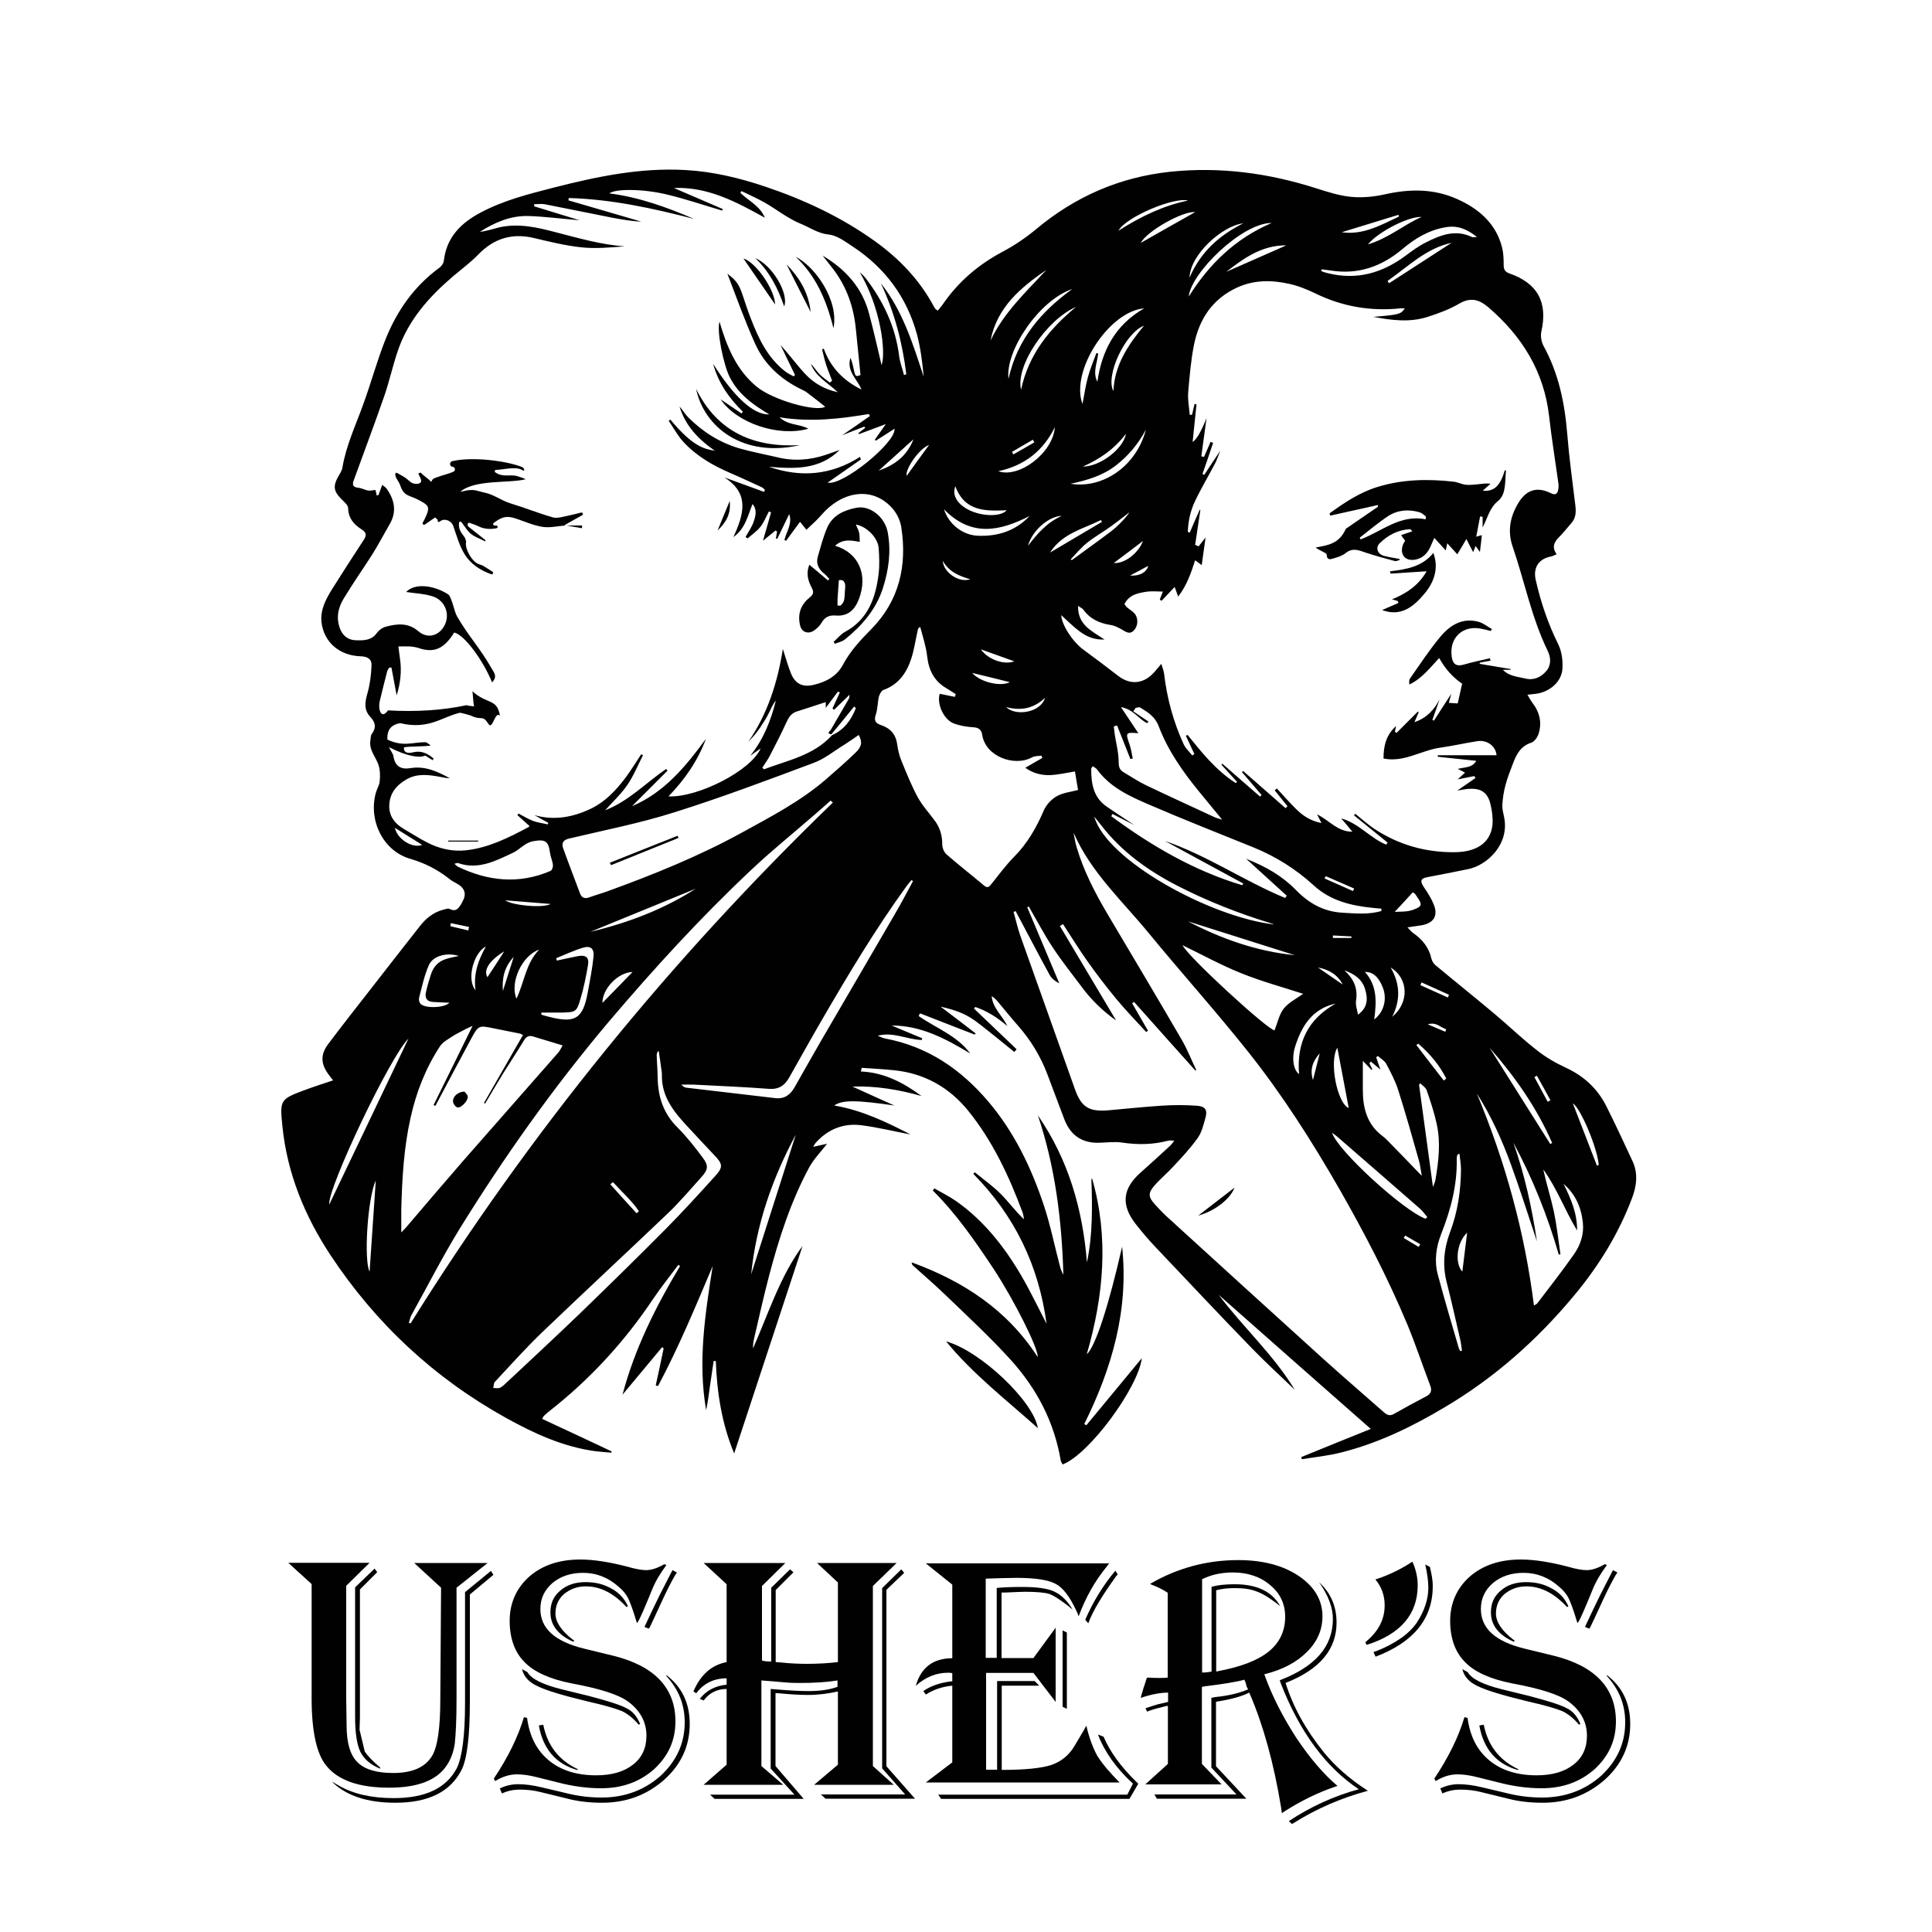
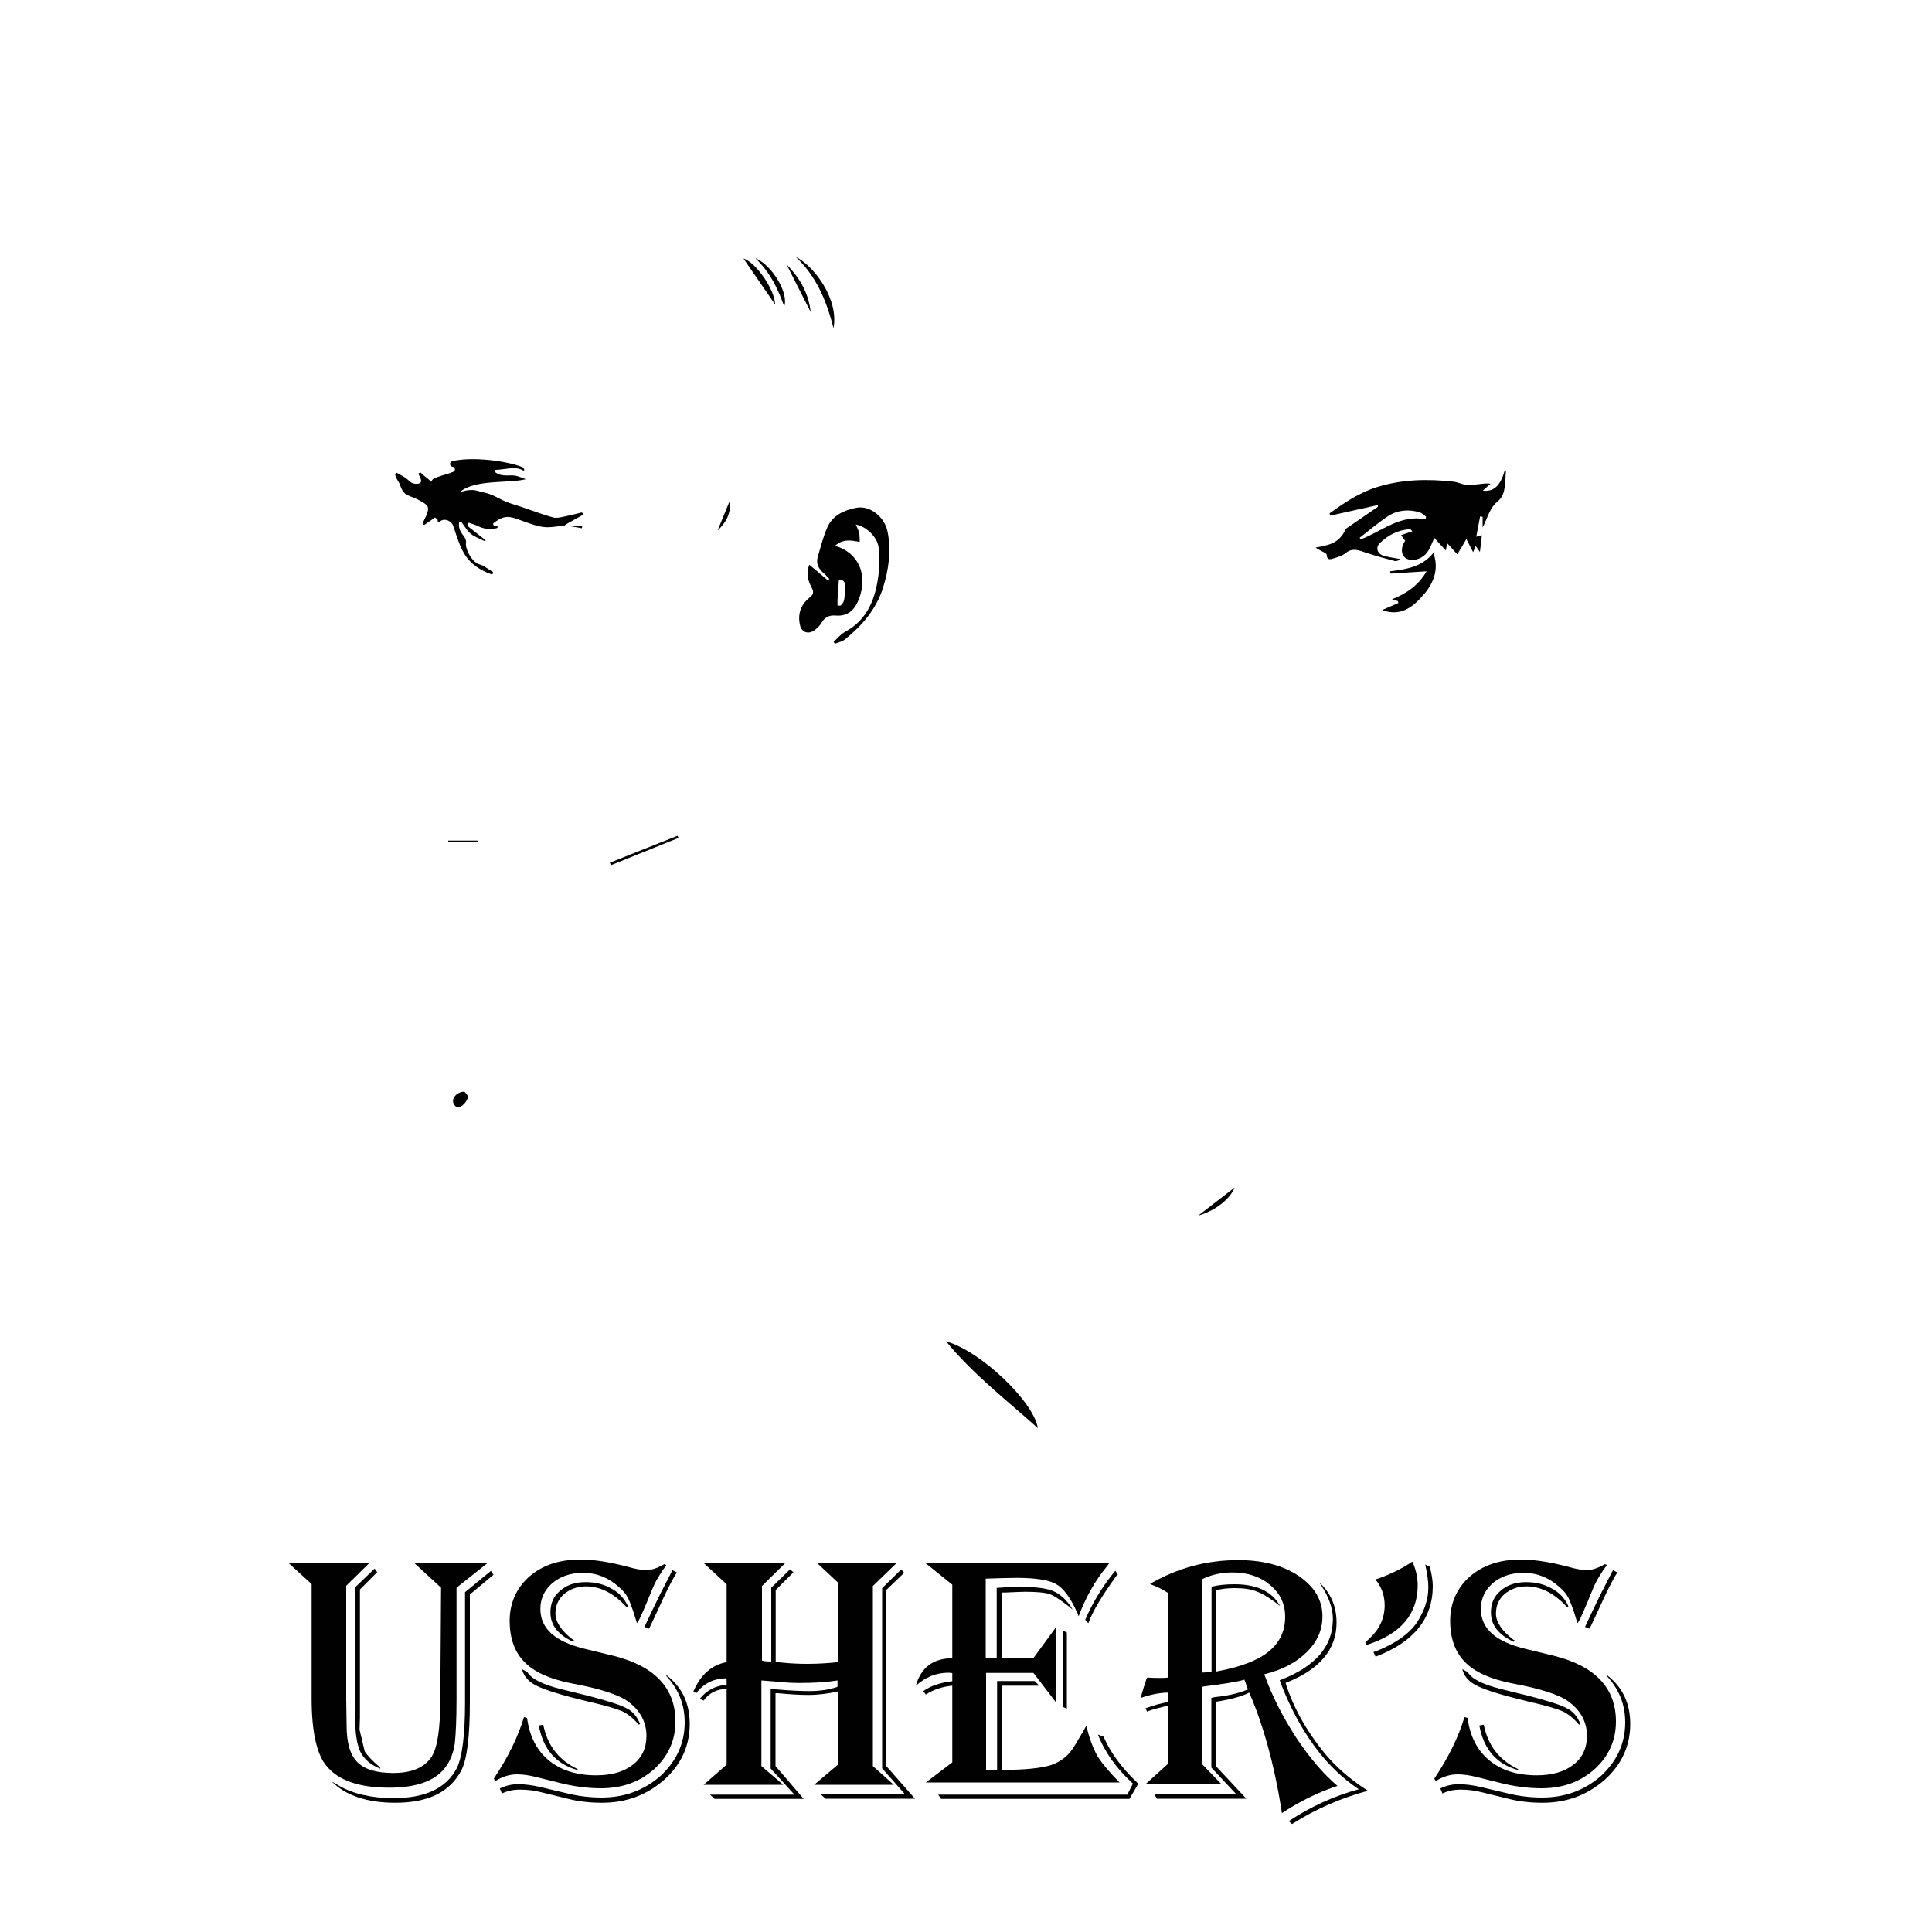
<svg xmlns="http://www.w3.org/2000/svg" id="Layer_1" version="1.1" viewBox="0 0 100 100">
  <defs>
    <style>
      .st0 {
        fill: #010101;
      }
    </style>
  </defs>
  <g id="_图层_1-2_">
    <g>
-       <path class="st0" d="M56.53,61.01c.87,3.04.6,6.05-.28,9.09.46-.42,1.14-2.54,1.83-5.57.35,3.26-.52,6.28-1.96,9.18.04.02.07.04.11.06.97-1.17,1.94-2.35,2.87-3.47-.18,1.51-2.72,4.98-4.1,5.5-.03-.07-.09-.14-.1-.22-.34-2-1.25-3.72-2.59-5.2-1.05-1.16-2.21-2.23-3.34-3.32-.56-.54-1.15-1.05-1.73-1.57-.03-.03-.05-.08-.05-.15,2.66.97,4.94,2.45,6.52,4.9.05-.42-1.22-2.95-2.28-4.56-.95-1.43-1.92-2.84-3.15-4.06l.08-.11c.38.22.77.41,1.13.66,1.42,1,2.48,2.34,3.35,3.82.47.8.87,1.64,1.33,2.53-.41-3.05-1.67-5.61-3.79-7.76.03-.03.05-.06.08-.08.45.37.93.71,1.34,1.12.41.41.75.89,1.2,1.31-.02-.12-.03-.24-.07-.35-.7-1.88-1.55-3.7-2.81-5.26-.97-1.2-2.24-1.93-3.8-2.1-.57-.06-1.15-.09-1.72-.13-.01.06-.03.13-.04.19,1.2.05,2.2.58,3.14,1.27-1.17-.33-2.36-.53-3.58-.49.72.33,1.44.65,2.17.98-1.94-.28-2.68-.3-3.11,0,1.45.25,2.71.86,3.95,1.5-.85-.16-1.7-.37-2.56-.48-.91-.11-1.7.2-2.33.89-.05.05-.08.11-.15.23.28-.06.49-.11.72-.16-.33.43-.7.8-.94,1.25-.95,1.77-1.56,3.67-2.07,5.61-.28,1.07-.52,2.15-.77,3.23-.04.16-.06.32-.05.5.8-1.83,1.41-3.75,2.56-5.3-1.16,3.51-2.34,7.1-3.54,10.74-.64-1.54-.89-3.14-.95-4.78-.04,0-.07,0-.11-.01-.06.43-.13.85-.19,1.28-.06.42-.11.85-.2,1.27-.44-2.51-.05-4.99.34-7.46-.89,2.1-1.76,4.2-2.83,6.21-.04-.01-.08-.02-.12-.03.14-.64.28-1.28.41-1.92-.03-.02-.05-.04-.08-.06-.68.82-1.37,1.64-2.05,2.46.63-2.38,1.72-4.56,2.98-6.66-.03-.02-.06-.04-.09-.06-.44.59-.9,1.16-1.31,1.77-1.48,2.21-3.25,4.14-5.34,5.78-.11.08-.2.17-.3.26-.03.02-.04.06-.1.16,1.21.56,2.4,1.12,3.59,1.68,0,.02,0,.05,0,.07-.26-.02-.53-.04-.79-.07-1.69-.22-3.21-.92-4.67-1.73-3.71-2.06-6.74-4.88-9.08-8.42-1.33-2.01-2.24-4.22-2.49-6.65-.14-1.37-.13-1.42,1.1-1.88.48-.18.98-.34,1.52-.52-.09-.11-.16-.21-.23-.3-.41-.55-.43-1.03-.03-1.57.72-.96,1.47-1.91,2.21-2.86.85-1.09,1.69-2.17,2.54-3.25.31-.4.7-.72,1.2-.85.12-.03.27-.09.35-.04.33.17.46-.05.6-.27.02-.03.03-.06.05-.1.23-.39.14-.71-.27-.94-.15-.08-.3-.16-.43-.27-.6-.47-1.25-.8-2-1.02-1.39-.4-2.17-1.97-1.78-3.4.05-.2.18-.39.2-.59.03-.26.03-.55-.04-.8-.12-.45-.52-.81-.44-1.33.02-.12.01-.26.08-.35.24-.33.18-.59-.08-.87-.35-.37-.28-.78-.15-1.23.13-.46.19-.95.21-1.43.02-.32-.19-.47-.55-.48-1.11-.03-1.92-.73-2.04-1.77-.07-.65.24-1.21.57-1.74.53-.84,1.07-1.68,1.62-2.52.16-.24.13-.39-.13-.55-.39-.25-.67-.57-.68-1.09,0-.16-.22-.33-.36-.48-.39-.39-.43-.66-.16-1.14.08-.15.19-.3.22-.46.19-1.16.69-2.2,1.08-3.29.41-1.12.72-2.28,1.16-3.38.59-1.47,1.48-2.74,2.78-3.69.11-.08.21-.22.23-.35.14-1.24.9-1.98,1.93-2.52,1.19-.63,2.48-.95,3.76-1.28,2.23-.57,4.48-1.04,6.81-.91,1.44.08,2.81.41,4.17.87,2.01.68,3.91,1.57,5.64,2.81,1.27.91,2.32,2.01,3.06,3.39.02.04.05.08.08.12.02.03.06.04.12.09.09-.11.18-.22.26-.33.81-1.18,1.86-2.07,3.13-2.74.6-.32,1.17-.71,1.69-1.14,2.02-1.69,4.32-2.7,6.95-2.98,2.59-.27,5.1.07,7.57.86.59.19,1.19.38,1.8.44.56.05,1.14,0,1.69-.12,1.31-.3,2.59-.32,3.83.25,1.1.5,1.98,1.26,2.29,2.5.07.29.08.6.08.9,0,.23.07.35.29.43,1.47.51,2,1.5,1.66,3.01-.05.23,0,.52.1.72.79,1.43,1.11,2.97,1.24,4.58.1,1.24.27,2.47.42,3.7.04.35.03.65-.21.92-.22.25-.42.51-.65.74-.25.25-.36.51-.11.87-.11.04-.19.09-.27.11-.65.11-.96.58-.81,1.22.26,1.16.64,2.27,1.17,3.34.18.37.24.85.21,1.27-.05.67-.67,1.19-1.37,1.28-.12.01-.24.03-.44.05.1.17.17.3.26.42.38.5.51,1.05.3,1.65-.06.16-.21.36-.36.41-.56.18-.78.62-.96,1.11-.14.36-.28.72-.38,1.1-.09.33-.14.68-.16,1.02-.01.2.05.41.09.61.3,1.43-.89,2.52-1.88,2.71-.69.14-1.39.28-2.08.41-.37.07-.4.2-.19.52.2.29.39.59.52.92.22.57-.02.94-.63,1.05-.21.04-.43.06-.74.11.14.14.2.23.29.29.48.33.82.75.95,1.33.03.12.11.25.2.33,1.02.85,2.06,1.68,3.07,2.53.74.62,1.43,1.29,2.19,1.88.45.36.97.66,1.49.9.93.43,1.63,1.07,2.09,1.97.48.95.92,1.91,1.37,2.87.3.65.21,1.31-.04,1.95-.7,1.84-1.72,3.49-2.98,5-1.92,2.31-4.13,4.27-6.72,5.8-1.68,1-3.43,1.85-5.34,2.33-.67.17-1.36.24-2.04.35,0-.04-.02-.08-.03-.11,1.17-.48,2.34-.95,3.6-1.46-2.66-2.34-5.27-4.64-7.87-6.94,1.26,1.68,2.84,3.1,3.94,4.92-.73-.71-1.49-1.4-2.2-2.13-1.69-1.74-3.35-3.51-5.02-5.27-.36-.38-.7-.78-1.02-1.19-.77-.99-.68-1.83.26-2.66.52-.46,1.03-.93,1.54-1.4.06-.06.11-.13.2-.25-.14,0-.23-.02-.31,0-.79.21-1.58.22-2.39.1-.39-.06-.8,0-1.2.01-.87.02-1.46-.38-1.78-1.19-.3-.78-.59-1.57-.89-2.36-.35-.92-.85-1.75-1.5-2.49-.36-.41-.71-.84-1.06-1.26-.09-.11-.19-.21-.32-.29.05.63.56,1.01.81,1.55-.5-.43-1.04-.78-1.66-.99-.02.03-.04.06-.07.08l2.21,2.11s-.08.09-.12.14c-.38-.31-.76-.62-1.15-.93-.4-.31-.79-.66-1.23-.91-.44-.25-.93-.39-1.44-.51.61.46,1.21.92,1.82,1.39l-.05.06c-.95-.37-1.89-.73-2.83-1.1-.02.05-.05.09-.07.14.9.63,1.99,1.01,2.67,1.94-1.26-.76-2.54-1.45-4.07-1.45.53.22,1.06.44,1.58.66,0,.03-.01.06-.02.09-.76-.02-1.48-.44-2.28-.22.12.05.24.11.37.14,2.2.41,3.92,1.58,5.35,3.26,1.35,1.59,2.23,3.43,2.88,5.38.34,1.02.55,2.09.83,3.14.04.16.1.31.18.45-.08-2.81-.42-5.58-1.32-8.25,1.58,2.29,2.32,4.86,2.54,7.61.3-1.43.28-2.87.23-4.31h0s0,0,0,0ZM43.05,38.01c-.31-.04-.09-.16-.04-.25.31-.53.62-1.06.93-1.6.03-.06.02-.13.03-.2-.28.27-.54.53-.8.78l-.08-.07c.13-.28.25-.55.38-.83-.03-.01-.07-.03-.1-.04-.19.26-.39.52-.63.84v-.3c-.51.17-1.01.33-1.51.49-.3.1-.42.33-.54.59-.26.57-.55,1.13-.84,1.69-.11.22-.26.41-.39.62.03.03.05.06.08.09,1.24-.47,2.58-.72,3.53-1.77.63-.28.99-.79,1.23-1.4-.03-.02-.06-.05-.09-.08-.39.48-.78.96-1.18,1.44ZM19.46,25.62s.08.01.12.02c.07-.17.13-.34.2-.54.05.04.16.1.23.19.41.58.54,1.19.16,1.84-.3.52-.58,1.05-.89,1.55-.49.77-1.02,1.52-1.49,2.3-.3.49-.41,1.04-.17,1.61.15.35.43.54.8.55.39.01.8.02,1.08-.37.11-.15.28-.28.46-.33.59-.16,1.17-.22,1.69.23.62.53,1.33.07,1.46-.59.1-.49-.16-1.03-.71-1.21-.46-.15-.96-.16-1.38-.23.52-.53,1.58-.28,2.2.14.2.25.28.85.44,1.13.57.99,1.22,1.68,1.78,2.68.12.21.33.42.03.73-.45-1.11-1.42-2.46-1.96-2.58-.54.86-1.05,1.07-1.85.8-.15-.05-.31-.07-.46-.08-.19-.01-.38,0-.58,0,.03.2.05.41.08.61.1.65.03,1.29-.17,1.92-.09-.48-.18-.96-.27-1.44-.04,0-.08,0-.12.01-.03.06-.08.12-.1.19-.13.51-.26,1.01-.38,1.52-.11.47.08.99.42.5,1.47.08,2.8,0,4.07-.27.11.04.22.04.39.06-.05-.18-.06-.65-.09-.78.78.7,1.27.35,1.43,1.27-.26-.28-.38.75-.59.43-.34-.52-.33-.15-.94-.45-.17-.05-.35-.1-.53-.14-.93.2-1.61.9-3.11.54-.49.09-.68.36-.66.85.84.4,1.35.12,1.98.14.02,0,.04,0,.06.02l.19.13s0,.02,0,.02c-.36.06-1,.03-1.37.09-.03.22.12.35.47.26.44-.11.76.07,1.06.32-.01.03-.03.06-.04.09-.12-.07-.24-.15-.35-.22-.03-.02-.07-.02-.1,0-.25.09-.85.04-1.82-.46.09.19.22.34.24.5.08.48.37.67.87.59.75-.13,1.4.17,2.04.52-.17,0-.34-.04-.5-.07-.59-.11-1.18-.19-1.74.13-.52.3-.87.72-.89,1.33-.03.58.3.98.79,1.26.38.22.75.46,1.14.66.64.34,1.34.5,2.05.42,1.17-.13,2.21-.66,3.23-1.2.03-.01.04-.06.04-.06-.21-.19-.42-.38-.62-.56l.06-.08c.25.13.49.28.75.38.24.09.51.12.76.18l.03-.08c-.24-.13-.48-.26-.72-.4,1.05.3,2.03.1,2.96-.35.71-.35,1.25-.92,1.73-1.55.3-.4.56-.83.84-1.25.03.02.06.03.09.05-.26.51-.48,1.06-.81,1.54-.33.48-.76.88-1.15,1.31,1.22-.47,2.11-1.42,3.16-2.14l.07.09c-.61.61-1.23,1.23-1.84,1.84,1.69-.72,2.79-2.07,3.83-3.49-.42,1.13-1.08,2.09-1.94,2.98,1.53.07,4.28-1.34,4.77-2.48-.23.16-.38.27-.54.38.69-.85,1.07-1.83,1.33-2.86-.14.16-.22.35-.31.54-.1.2-.2.39-.32.57-.12.2-.25.39-.39.57-.12.16-.27.3-.41.46.99-1.44,1.51-3.04,1.79-4.81.16.49.27.9.43,1.29.22.52.6.7,1.15.57.66-.15,1.22-.45,1.54-1.06.38-.71.91-1.27,1.47-1.84,1.43-1.46,1.85-3.27,1.54-5.26-.05-.35-.24-.74-.48-1-1.05-1.16-2.62-.84-3.65.36-.24.28-.51.51-.78.77-.15-.19-.24-.3-.33-.41-.26.35-.49.66-.72.98l-.09-.04c.11-.44.42-.85.25-1.34-.21.43-.41.85-.62,1.28l-.07-.02c.02-.12.04-.24.06-.36l-.08-.05c-.2.16-.4.33-.65.53.16-.54.29-1.01.42-1.47l-.11-.05c-.15.28-.26.58-.46.82-.18.22-.43.39-.65.58l-.1-.08c.15-.27.34-.53.43-.82.09-.27.18-.59-.07-.88-.25.61-.37,1.27-.99,1.71.53-1.16.87-2.25-.47-3.09.69.25,1.37.5,2.06.75.01-.04.03-.07.04-.11-.05-.04-.1-.1-.16-.13-.55-.25-1.1-.51-1.66-.75-.9-.39-1.74-.88-2.41-1.61-.29-.32-.5-.72-.75-1.08.03-.02.06-.04.09-.06,1.18,1.42,1.77,1.52,2.3,1.61-.87-.6-1.53-1.31-1.83-2.29.17.18.28.39.45.56.75.75,1.63,1.31,2.66,1.61.63.18,1.28.3,1.92.45.87.22,1.71.16,2.55-.12.24-.08.47-.17.71-.25-1.05,1.04-2.35.98-3.66.87,1.64.57,3.22.44,4.71-.51.02.04.03.08.05.13-.57.4-1.14.8-1.72,1.2.75.19,3.55-2.08,3.46-2.79-.32.21-.65.42-.97.62l-.05-.05c.18-.26.37-.52.57-.81-.49.19-.94.35-1.39.52l-.03-.05c.11-.09.23-.18.35-.27l-.04-.07c-.39.15-.78.3-1.15.45.48-.33.96-.66,1.44-1l-.06-.1c-1.5.25-3.01.43-4.62.17.45.43,1.03.33,1.49.59-1.55.44-3.71-.29-4.54-1.52.38.26.73.49,1.08.73l.07-.09c-.7-.69-1.26-1.46-1.54-2.48,1.1,1.74,2.1,2.65,2.91,2.62-.83-.49-1.6-1.04-2.05-1.93-.32-.64-.68-2.35-.53-2.87.39,1.32.88,2.5,1.92,3.36.84.7,3.1,1.33,3.55,1.04-.3-.24-.62-.49-.95-.74-.09-.07-.19-.11-.29-.16-1.06-.52-1.91-1.29-2.39-2.37-.54-1.2-.98-2.44-1.43-3.61.47.35.61.56.8,1.14.13.39.26.79.41,1.17.4,1.04.87,2.04,1.79,2.75.13.1.28.17.43.25l.07-.07c-.25-.52-.5-1.03-.75-1.55.46.5.84,1.03,1.29,1.51.45.48,1.02.79,1.67.93-.49-.48-1.14-.79-1.39-1.47.17.17.29.38.45.54.16.16.35.29.53.43l.12-.09c-.1-.27-.21-.53-.3-.8-.09-.27-.15-.55-.22-.83.03-.01.06-.02.09-.03.35.97,1.02,1.66,1.95,2.11-.22-.54-.79-.95-.57-1.64.08.19.13.4.17.6.08.38.1.39.35.29-.08-.8-.16-1.58-.24-2.37-.11-1.13-.46-2.16-1.15-3.08-.19-.25-.38-.48-.57-.73,1.19.71,2.06,1.67,2.41,3.03.23.87.43,1.74.64,2.64.24-.68-.05-2.98-1.13-4.81.11.09.21.19.3.3.92,1.2,1.55,2.52,1.74,4.04.04.33.17.65.25.98.04-.01.08-.02.12-.04-.2-1.63-.61-3.21-1.32-4.71,1.14,1.43,1.66,3.14,2.22,4.84-.07-.75-.16-1.49-.35-2.2-.53-1.93-1.66-3.45-3.34-4.55-.38-.25-.8-.57-1.23-.61-.56-.06-.98-.37-1.45-.56-.66-.27-1.23-.73-1.85-1.09-.39-.22-.8-.4-1.21-.6l-.06.09c.43.42,1.02.68,1.27,1.29-1.48-.82-2.95-1.61-4.71-1.54.84.36,1.69.73,2.53,1.09l-.03.08c-.95-.28-1.89-.6-2.85-.83-1.24-.3-2.68-.31-2.99-.06,1.56.2,2.98.72,4.38,1.32-2.13-.55-4.28-1.02-6.48-1.08l-.02.12c1.26.37,2.52.73,3.77,1.1-.51-.02-1-.11-1.49-.2-1.17-.23-2.34-.47-3.51-.7-.17-.03-.36,0-.54,0v.11c.75.23,1.5.46,2.35.72-.98-.08-1.84-.2-2.71-.22-.89-.01-1.7.34-2.45.82.36-.04.7-.16,1.04-.24.98-.21,1.94.01,2.88.26,1.18.3,2.35.65,3.58.73-.76.06-1.52.13-2.27.05-.82-.09-1.63-.29-2.43-.48-1.14-.27-2.08.02-2.89.86-.4.41-.86.75-1.3,1.12-1.25,1.07-2.32,2.27-2.86,3.86-.26.76-.43,1.55-.69,2.31-.51,1.47-1.06,2.93-1.59,4.39-.1.27-.02.36.26.39.16.02.32.11.48.14.12.02.24-.02.38-.03,0,.02.04.12.06.22h0s0,0,0,0ZM74.49,34.06c-.47.5-.89,1.06-1.54,1.37-.02-.13-.02-.25.04-.32.51-.73,1-1.48,1.57-2.16.5-.6,1.15-1,1.99-.76.24.07.45.25.67.37-.02.04-.04.07-.06.1-.15-.04-.3-.08-.46-.11-.97-.22-1.7.45-1.56,1.44.06.42.27.52.66.4.43-.13.88-.21,1.32-.32,0,.04.02.08.03.13-.19.03-.37.06-.56.1,0,.02,0,.04,0,.06.53.09,1.06.18,1.6.27,0,.01,0,.03,0,.04h-.4c.33.34.76.35,1.16.45.44.11.81-.07,1.08-.38.27-.31.25-.71.07-1.07-.83-1.71-1.19-3.58-1.8-5.36-.27-.77-.16-1.5.25-2.21.42-.74.98-.94,1.73-.57.22.11.33.04.37-.17.02-.12.03-.24.01-.36-.16-1.16-.35-2.31-.48-3.47-.27-2.32-1.41-4.14-3.15-5.63-.46-.39-.9-.53-1.49-.19-.51.3-1.08.51-1.64.69-.93.3-1.87.18-2.81,0,1.33-.11,1.43-.14,1.62-.44-.08,0-.15,0-.22,0-1.54.16-3.01-.09-4.4-.77-.44-.21-.9-.4-1.37-.5-.9-.2-1.8-.21-2.68.19-1.29.59-1.97,1.64-2.24,2.97-.16.81-.23,1.64-.3,2.46-.03.38.05.77.08,1.16h.12c.04-.19.09-.37.13-.56.03,0,.07.01.1.02-.07.65-.13,1.3-.2,1.95.21-.14.45-.56.72-1.24-.09.66-.18,1.32-.27,1.98.05.01.09.02.14.03.11-.26.23-.52.34-.78.04.02.09.03.13.05-.18.54-.36,1.08-.55,1.61.03.02.06.03.09.05.27-.4.53-.81.83-1.25-.1.24-.16.45-.26.64-.35.67-.74,1.32-1.06,2-.23.49-.34,1.02-.36,1.56.03.01.07.02.1.04.17-.4.34-.8.52-1.19,0,0,.02.01.03.02-.09.6-.18,1.2-.27,1.8.06.03.12.05.18.08.12-.15.24-.31.36-.46-.07.49-.14.98-.2,1.43-.12-.09-.23-.17-.34-.25-.22.68-.43,1.3-.88,1.88-.07-.21-.12-.33-.18-.5-.25.26-.46.49-.68.72-.03-.02-.06-.05-.09-.07.06-.15.11-.29.16-.41-.29,0-.54-.03-.79,0-.46.07-.95.14-1.2.65.04.05.09.13.15.18.12.1.26.18.37.3.21.24.19.64-.02.87-.23.25-.43.08-.64-.04-.18-.1-.37-.2-.57-.23-.58-.09-1.07-.31-1.42-.8-.04-.06-.13-.09-.27-.19-.02.99.71,1.3,1.37,1.74-.54.03-.94-.16-1.29-.42-.35-.26-.65-.57-.95-.84.02.5.58,1.37,1.15,1.79.6.44,1.19.88,1.78,1.34.59.47,1.27.45,1.8-.09.14-.14.26-.3.45-.52.06.21.12.35.14.49.15,1.28.48,2.51,1.02,3.68.1.21.29.38.44.57.04-.02.08-.05.11-.07-.15-.32-.29-.63-.44-.95l.09-.04c.74.92,1.48,1.84,2.49,2.49.02-.02.05-.04.07-.06l-.81-.89.05-.05c.65.57,1.3,1.14,1.95,1.7l.08-.08c-.34-.4-.68-.79-1.02-1.19l.07-.05c.73.64,1.46,1.28,2.19,1.92.03-.03.07-.07.1-.1-.22-.27-.44-.55-.66-.82.04-.03.07-.07.11-.1.33.35.64.72.99,1.06.35.35.75.62,1.32.73-.09-.18-.14-.27-.23-.45.64.31,1.05.9,1.83.9-.22-.27-.4-.48-.58-.69.91.25,1.5,1.02,2.33,1.36.02-.04.05-.07.07-.11-.58-.47-1.16-.94-1.74-1.41.02-.03.05-.05.07-.08.32.26.63.54.97.77,1.25.83,2.65,1.23,4.14,1.22,1.13,0,1.89-.46,1.99-1.42.03-.34-.02-.71-.1-1.05-.14-.61-.48-.85-1.11-.81-.2.01-.39.06-.61.09.33-.23.64-.44.94-.65-.02-.04-.04-.07-.06-.1-.25.05-.5.1-.86.17.18-.16.27-.25.38-.35-.13-.07-.22-.12-.38-.19.37-.1.75-.05.96-.42-.69-.07-1.34-.14-1.99-.21,0-.03,0-.05,0-.08h3.04c-.04-.47-.48-.8-.98-.73-.65.1-1.29.25-1.94.34-.99.14-1.88.78-2.93.56,0-.62.12-1.21.65-1.68-.03.12-.04.21-.06.29.03.02.06.04.08.07.37-.37.74-.74,1.11-1.11.01.01.03.03.04.04-.07.17-.15.34-.22.51.62-.21,1.02-.63,1.3-1.18-.12.35-.24.71-.37,1.06l.08.04c.28-.44.57-.88.9-1.39-.06.22-.1.36-.13.47.17.01.32.02.46.03.07-.31.15-.65.23-1.02-.48-.33-.87-.76-1.17-1.3h0ZM55.57,43.13c.05.23.08.47.15.7.37,1.26.97,2.41,1.64,3.54,1.27,2.14,2.54,4.27,3.79,6.42.3.51.51,1.06.77,1.6-.02,0-.04.01-.05.02-1.06-1.18-2.11-2.36-3.17-3.55-.03.02-.07.05-.1.07.27.47.55.95.82,1.42-.03.02-.06.04-.09.07-.53-.58-1.08-1.14-1.58-1.75-.51-.62-1-1.26-1.46-1.91-.45-.63-.85-1.29-1.27-1.93-.05.03-.11.07-.16.1.97,1.63,1.94,3.26,2.91,4.89-.69-.49-1.29-1.07-1.79-1.75-.5-.67-1.03-1.33-1.49-2.03-.45-.68-.83-1.41-1.24-2.12-.03.01-.05.03-.08.04l1.66,3.94c-.21-.11-.39-.24-.49-.42-.54-.98-1.05-1.97-1.58-2.96-.06-.12-.13-.24-.19-.36l-.11.04c.12.41.21.83.35,1.23.94,2.65,1.89,5.3,2.83,7.95.33.93.73,1.17,1.72,1.09.92-.08,1.84-.18,2.77-.24.59-.04,1.19-.04,1.79,0,.48.03.6.22.46.68-.1.35-.19.73-.4,1.01-.38.53-.83,1.01-1.28,1.49-.3.33-.66.62-.95.96-.33.38-.32.58.02.96.19.21.38.41.58.6,2.72,2.48,5.44,4.96,8.17,7.43,1.02.92,2.07,1.82,3.1,2.73.16.14.31.22.52.1.55-.31,1.11-.62,1.67-.91.25-.13.32-.29.22-.56-.4-1.05-.75-2.11-1.18-3.15-1.01-2.42-2.22-4.74-3.52-7.02-1.42-2.47-2.94-4.86-4.71-7.09-1.67-2.1-3.46-4.09-5.16-6.16-1.36-1.66-2.98-3.13-3.88-5.17h0ZM49.43,36.05s.02-.08.04-.12c-.16-.1-.32-.21-.49-.31-.63-.37-.91-.93-.99-1.65-.06-.52-.23-1.02-.36-1.52-.09.05-.11.09-.12.13-.12.52-.19,1.06-.36,1.56-.24.71-.66,1.3-1.42,1.57-.11.04-.2.22-.24.35-.07.31-.06.64-.16.93-.11.32,0,.45.27.54.48.16.77.48.84,1,.04.3.11.6.23.88.26.63.51,1.26.83,1.85.24.44.6.83.9,1.24.26.36.37.75.37,1.2,0,.18.09.41.23.53.63.55,1.3,1.07,1.94,1.61.19.16.27.04.38-.09.38-.47.74-.97,1.17-1.4.69-.7,1.16-1.52,1.54-2.41.13-.29.39-.57.67-.73.32-.18.72-.22,1.1-.32-.05-.27-.1-.61-.16-.96-.43.07-.86.17-1.29.19-.43.01-.86-.08-1.28-.38.33-.19.6-.35.88-.51l-.05-.12c-.16.03-.34.01-.48.09-.91.5-2.41-.04-2.58-1.16-.04-.29-.21-.39-.5-.4-.32-.02-.66-.08-.96-.19-.54-.2-.9-1.02-.74-1.54.26.05.52.11.78.16h0ZM22.54,57.24s-.07-.03-.1-.04c.66-1.34,1.33-2.69,2.02-4.1-.17.08-.3.13-.42.2-.25.13-.5.25-.73.41-.2.13-.42.26-.54.45-.74,1.13-1.23,2.38-1.52,3.7-.35,1.56-.44,3.16-.48,4.75,0,.37,0,.74,0,1.18.11-.12.18-.18.24-.25.98-1.15,1.96-2.3,2.95-3.44,1.64-1.87,3.28-3.73,4.92-5.6.1-.11.16-.25.24-.39-.54-.16-1.03-.31-1.52-.46-.2-.06-.34-.02-.46.17-.36.59-.74,1.17-1.11,1.76-.31.51-.62,1.03-.92,1.54-.02-.01-.04-.02-.06-.03.67-1.17,1.34-2.33,2.02-3.52-.09-.04-.14-.07-.2-.08-.45-.09-.9-.18-1.35-.27-.72-.15-.76-.15-1.12.52-.63,1.17-1.25,2.34-1.87,3.51h0ZM44.45,38.04c-.26.18-.5.35-.74.5-.54.33-1.04.75-1.63.96-2.38.89-4.77,1.79-7.19,2.55-1.77.56-3.61.92-5.42,1.35-.31.07-.42.22-.32.51.28.78.58,1.55.87,2.33.09.25.27.29.5.2.3-.11.6-.19.9-.3,2.4-.87,4.75-1.82,6.99-3.05,1.51-.83,3.03-1.62,4.34-2.75.52-.45,1.03-.9,1.52-1.37.34-.32.38-.57.17-.94h0ZM71.5,47.14s0-.08,0-.11c-.15-.01-.3-.02-.45-.04-1.12-.11-2.19-.37-3.05-1.16-.92-.84-1.95-1.49-3.1-1.96-1.82-.74-3.64-1.45-5.44-2.23-1-.43-2.01-.89-2.69-1.83-.05-.06-.13-.09-.21-.15-.04.06-.08.1-.08.14,0,.75.11,1.47.79,1.94.47.33.95.63,1.45.97-.4-.2-.77-.39-1.14-.58l-.06.12c2.08,1.53,4.28,2.82,6.78,3.57.02-.03.03-.06.05-.09-1.35-.73-2.7-1.47-4.05-2.2,2.19.75,4.1,2.07,6.22,2.95l.08-.12c-.68-.62-1.35-1.23-2.1-1.91,1.02.4,1.88.9,2.57,1.61.67.69,1.43,1.12,2.39,1.18.69.04,1.38.11,2.05-.09h0ZM43.11,41.54s-.08-.07-.12-.1c-.25.22-.5.45-.76.67-1.11.97-2.26,1.89-3.33,2.9-2.64,2.48-5.08,5.15-7.42,7.91-2.84,3.37-5.38,6.95-7.7,10.7-.89,1.45-1.66,2.97-2.49,4.46-.06.11-.08.25-.13.38.03.01.06.03.09.04,6.17-9.89,13.47-18.85,21.85-26.95h0ZM79.39,67.58c.11-.07.16-.09.18-.12.64-.84,1.29-1.67,1.9-2.54.33-.47.52-1.03.46-1.62-.08-.79-.38-1.49-1-2.02.38.76.71,1.53.7,2.41-.63-1.04-1.04-2.18-1.75-3.16.16.74.39,1.45.55,2.19.15.73.23,1.47.34,2.21h-.09c-.58-2-1.35-3.94-2.35-5.79.58,1.65.96,3.35,1.22,5.11-.45-1.34-.86-2.65-1.33-3.94-.47-1.29-1.03-2.54-1.78-3.71,1.47,3.52,2.48,7.16,2.96,11h0ZM34.12,54.42s-.06,0-.08,0c-.02.07-.05.13-.05.2.01.39.05.78.05,1.17.02.99.3,1.85,1.03,2.57.48.48.9,1.02,1.31,1.57.3.4.27.61-.06.98-.58.64-1.14,1.31-1.76,1.9-2.16,2.06-4.35,4.09-6.51,6.16-.85.82-1.64,1.7-2.44,2.56-.06.07-.05.2-.08.31.11,0,.23.03.33,0,.12-.05.22-.15.32-.24,1.26-1.18,2.53-2.36,3.78-3.56,1.51-1.46,3-2.92,4.48-4.41.88-.89,1.73-1.82,2.57-2.75.43-.47.4-.63-.03-1.08-.43-.46-.87-.92-1.3-1.39-.74-.79-1.45-1.6-1.42-2.78,0-.1-.01-.19-.03-.29-.04-.3-.08-.61-.13-.91h0ZM63.27,42.44c-.45-.55-.82-1-1.2-1.46-.85-1.04-1.62-2.13-2.1-3.4-.18-.48-.56-.72-.96-.96-.05-.03-.15.01-.23.02-.04.06-.08.12-.12.18.26.18.52.35.79.53-.03.03-.05.05-.08.08-.44-.22-.71-.72-1.35-.83.33.5.61.92.9,1.35-.67-.05-.67-.04-.45.6.08.23.11.47.16.71-.04.01-.08.02-.12.03-.23-.58-.46-1.16-.69-1.74l-.17.05c.02.14.03.28.05.42.07.46.2.93.2,1.39,0,.25.03.42.24.55.39.23.76.48,1.17.68,1.17.56,2.36,1.1,3.54,1.65.1.05.21.07.42.14ZM71.02,55.35s-.02.02-.03.03c-.13-.14-.27-.28-.45-.47,0,.57,0,1.04,0,1.51,0,.94.22,1.79,1.03,2.39.16.12.3.28.45.43.51.52,1.02,1.05,1.57,1.62-.05-.29-.08-.55-.15-.8-.34-1.21-.68-2.41-1.06-3.61-.15-.48-.39-.94-.63-1.39-.09-.16-.28-.27-.43-.4-.03.02-.06.04-.09.06.07.21.14.42.22.64-.17-.14-.33-.28-.49-.41-.03.03-.05.05-.08.08.05.11.1.21.15.32h0ZM61.2,48.91c.23.56,4.42,4.4,4.77,4.42.16-.4.24-.83.48-1.13.25-.31.65-.51,1-.76-1.07-.35-2.15-.64-3.19-1.06-1.05-.42-2.05-.97-3.06-1.46h0ZM47.26,45.61s-.05-.04-.08-.06c-.09.11-.18.21-.26.32-1.61,2.22-3.02,4.58-4.39,6.94-.57.98-1.12,1.97-1.68,2.96-.23.41-.53.62-1.03.59-1.3-.1-2.6-.15-3.9-.22-.22-.01-.43,0-.65,0,.09.11.17.15.27.16,1.53.18,3.07.36,4.6.54.46.05.76-.17.98-.55.46-.81.92-1.63,1.39-2.44,1.27-2.18,2.54-4.35,3.81-6.54.33-.56.63-1.14.94-1.71h0ZM23.51,44.7c.08.07.13.13.19.16,1.56.75,3.16.92,4.79.22.08-.03.14-.2.13-.3-.02-.21-.12-.42-.15-.63-.08-.62-.25-.72-.87-.61-.44.08-.69.43-1.05.6-.9.42-1.8.9-2.85.53-.04-.01-.09.02-.18.04h0ZM75.58,69.94s.06-.02.09-.03c-.02-.16-.04-.33-.07-.49-.24-1.02-.46-2.04-.72-3.05-.23-.9-.14-1.76.18-2.61.39-1.04.55-2.12.56-3.22,0-.28-.05-.55-.08-.83-.09.04-.11.07-.12.1-.01.06-.02.12-.02.18.03,1.35-.31,2.62-.8,3.87-.27.68-.37,1.4-.18,2.11.34,1.28.72,2.55,1.09,3.82.02.05.05.1.08.15h0ZM73.51,56.07l-.06.08c.24,1.76.48,3.52.72,5.29.04-.12.11-.25.13-.38.16-.96.28-1.93.06-2.9-.13-.59-.32-1.17-.52-1.74-.05-.14-.22-.24-.33-.35h0ZM59.21,15.96c-1.83.17-3.82,3.26-3.18,4.95.1-.51.16-.96.28-1.39.11-.42.29-.83.44-1.25l.09.03c-.04.48-.3.96-.04,1.46.23-1.63.94-2.95,2.42-3.8ZM65.95,47.85s-.09-.04-.13-.05c-1.68-.51-3.31-1.15-4.87-1.95-1.52-.78-2.89-1.76-3.95-3.13-.12-.15-.24-.3-.36-.45.62,2.24,5.97,5.19,9.31,5.58ZM68.4,13.95s0,.05-.01.08c.04.02.09.04.13.05.07.02.14.05.21.06,1.48.37,2.79,0,3.99-.88.35-.26.71-.53,1.1-.72.75-.38,1.52-.68,2.37-.27.04.02.11,0,.26,0-.53-.43-1.03-.61-1.61-.51-.87.14-1.6.58-2.25,1.13-1.08.91-2.3,1.34-3.72,1.11-.15-.02-.31-.04-.46-.06h0ZM73.77,63.09s.07-.06.11-.09c-.12-.14-.23-.3-.36-.42-1.44-1.26-2.88-2.51-4.32-3.76-.07-.06-.14-.1-.25-.19.25.89,3.67,4.02,4.83,4.45h0ZM41.19,58.73c-1.22,2.27-2.05,4.66-2.31,7.23.77-2.41,1.54-4.82,2.31-7.23ZM21.14,53.76c-.94.91-4.19,7.74-4.1,8.59,1.36-2.84,2.76-5.78,4.1-8.59ZM28.79,49.6s.02.08.03.12c.36-.08.73-.16,1.09-.23.42-.08.6.07.52.49-.1.59-.22,1.17-.39,1.74-.19.65-.25.67-.93.69-.36,0-.73,0-1.09,0,0,.04,0,.08,0,.11.13.04.27.08.4.11,1.35.35,1.75.1,2-1.25.11-.62.24-1.24.3-1.87.04-.41-.15-.57-.53-.46-.48.14-.94.36-1.41.55h0ZM48.86,26.36c.25.78.97,1.34,1.76,1.37,1.03.04,1.94-.25,2.67-1.02-1.52.77-3,1.12-4.43-.35ZM23.26,51.9c-.28-.01-.57-.02-.86-.04-.3-.02-.41-.2-.36-.47.06-.31.16-.61.25-.91.12-.41.37-.71.79-.84.21-.07.43-.11.67-.16-.61-.19-1.33-.02-1.55.47-.24.54-.36,1.13-.51,1.7-.02.09.01.23.07.3.22.26,1.25.22,1.49-.04ZM59.31,22.24c-.39.73-.9,1.35-1.55,1.85-.67.52-1.45.76-2.35.95,1.67.27,3.41-.91,3.9-2.8ZM61.49,47.69c1.74.91,3.56,1.55,5.53,1.75-1.84-.58-3.69-1.17-5.53-1.75ZM80.25,59.21s.06-.04.09-.05c-.8-1.83-1.93-3.44-3.24-4.93l3.14,4.98ZM54.16,13.97c-1.34.92-2.56,1.94-2.89,3.66.68-1.45,1.83-2.51,2.89-3.66ZM65.82,11.54c-1.55,0-4.19,2.61-4.29,3.81,1.06-1.69,2.41-3,4.29-3.81ZM36.01,46c-1.82.74-3.63,1.49-5.45,2.23,1.94-.46,3.78-1.16,5.45-2.23ZM69.16,51.94c-1.24.26-1.79,1.17-2.13,2.25-.18.58-.09,1.18.21,1.41-.14-1.65.48-2.87,1.92-3.67h0ZM55.5,14.96c-1.72.58-3.48,3.2-3.3,4.65.46-2.07,1.7-3.49,3.3-4.65ZM52.85,20.17c.4-1.86,1.49-3.16,2.84-4.28-1.52.66-3.14,3.05-2.84,4.28ZM69.22,54.23c-.44.72,0,2.89.59,3.12-.19-1.02-.39-2.07-.59-3.12ZM69.6,50.24c.46.42.69.9.59,1.55-.04.23.06.49.1.73.52-.38.51-.84.37-1.31-.15-.53-.57-.8-1.06-.98h0ZM71.14,52.76c.5-.39.66-1.06.44-1.63-.2-.53-.51-.84-.93-.82.64.71.6,1.55.48,2.45ZM26.73,51.69c.41-.84.48-1.83,1.18-2.54-.89.31-1.53,1.69-1.18,2.54ZM19.45,61.1c-.44.97-.62,4.17-.32,4.72.11-1.57.21-3.14.32-4.72ZM51.67,24.39c1.07.38,2.83-.94,2.93-2.28-.6,1.21-1.54,1.98-2.93,2.28ZM55.41,28.95s.05.03.07.04c.69-.51,1.39-1,2.07-1.52.27-.21.51-.46.73-.71.16-.18.26-.4.39-.6l.09.12c-.4.31-.8.63-1.21.93-.42.31-.88.56-1.29.89-.31.25-.57.57-.85.86h0ZM73.12,46.19c-.3.33-.59.65-.93,1.01.3-.02.57,0,.82-.07.19-.05.49-.16.52-.29.03-.16-.16-.37-.27-.55-.03-.05-.09-.07-.14-.1ZM75.12,12.57c-1.32.29-2.25,1.24-3.3,1.97.02.04.05.08.08.12,1.08-.7,2.15-1.39,3.23-2.09h0ZM73.58,11.23c-.66-.04-2.22.75-2.78,1.42,1.08-.32,1.86-1.02,2.78-1.42ZM31.18,51.91c.57-.58,1.07-1.09,1.56-1.6-.75.02-1.56.86-1.56,1.6ZM71.98,50.08c.49.84.52,1.68.08,2.55.89-.73.85-1.99-.08-2.55ZM82.66,60.34s.06-.03.09-.05c-.08-.91-.95-2.95-1.34-3.18.41,1.07.83,2.15,1.25,3.23ZM49.45,25.17c-.16.4.03.81.51,1.12.69.44,1.81.5,2.15.12-1.1.05-2.18.07-2.66-1.24ZM59.21,16.86c-.98.37-2.01,2.61-1.58,3.38.06-1.34.74-2.36,1.58-3.38ZM64.35,11.56c-1.1.13-2.75,1.63-2.78,2.81.58-1.35,1.56-2.2,2.78-2.81ZM63.47,14.07c1.05-.46,2.06-.91,3.11-1.37-1.26-.01-2.18.65-3.11,1.37ZM61.49,10.38c-.73-.19-3.21.85-3.6,1.56,1.17-.74,2.33-1.3,3.6-1.56ZM54.35,28.6c.93-.55,1.81-1.07,2.69-1.59l-.06-.09c-.92.46-1.99.68-2.63,1.68h0ZM69.45,12.02c1.1.16,2.02-.37,2.96-.81,0-.03-.02-.06-.03-.09-.98.3-1.96.6-2.93.9h0ZM61.86,10.98c-.64-.07-2.52,1-2.81,1.59.9-.51,1.86-1.06,2.81-1.59ZM75.94,63.8c-.54.5-.66,1.57-.25,2.02.08-.67.16-1.3.25-2.02ZM56.05,24.15c.89,0,2.1-.92,2.23-1.7-.62.82-1.38,1.32-2.23,1.7ZM73.41,54.02l-.1.07c.47.61.94,1.23,1.42,1.84.04-.03.08-.07.13-.1-.35-.7-.85-1.29-1.45-1.81ZM47.28,22.74c-.64.58-1.22,1.1-1.8,1.62.8-.28,1.45-.73,1.8-1.62ZM24.61,51.25c-.11-.88.16-1.58.54-2.26-.6.29-1.03,1.66-.54,2.26ZM20.44,42.85c.13.6.93,1.08,1.41.88-.46-.29-.93-.58-1.41-.88ZM28.5,46.79c-.78-.06-1.55-.13-2.35-.19.34.26,1.95.42,2.35.19ZM59.16,28c-.51.39-1.01.77-1.51,1.14.58.05,1.29-.54,1.51-1.14ZM50.32,34.83c.4.47,1.46.73,1.95.48-.64-.16-1.28-.32-1.95-.48ZM52.08,36.6c.47.48,1.78.3,2.01-.48-.61.58-1.28.67-2.01.48ZM53.21,28.25c.48-.63,1-1.22,1.75-1.55-.7.02-1.55.79-1.75,1.55ZM31.72,61.19s-.09.07-.13.11c.45.5.9,1,1.36,1.5l.12-.11c-.38-.56-.89-1-1.34-1.5ZM52.5,34.23c-.57-.2-1.16-.42-1.73-.62.37.53,1.2.82,1.73.62ZM25.23,50.58c.28-.42.55-.84.87-1.34-.78.48-1.09.98-.87,1.34ZM48.09,23.03c-.51.18-1.26,1.27-1.16,1.6.37-.52.75-1.04,1.16-1.6ZM50.22,29.98c-.58-.16-1.11-.39-1.42-.95.02.57.82,1.16,1.42.95ZM26.03,51.29c.18-.56.36-1.13.56-1.76-.5.53-.61,1.12-.56,1.76ZM68.62,45.34s-.04.08-.06.13l1.47.65s.04-.09.06-.13c-.49-.21-.98-.43-1.47-.64h0ZM79.55,55.68s-.09.05-.13.07c.23.43.46.85.69,1.28l.14-.08c-.23-.42-.46-.85-.7-1.27h0ZM74.94,51.63s.04-.09.06-.14c-.47-.21-.94-.43-1.42-.64-.02.05-.04.1-.06.14.47.21.94.43,1.42.64h0ZM67.96,55.9c.13-.51.24-.95.35-1.38-.34.38-.53.81-.35,1.38ZM23.33,47.78c0,.05-.01.1-.02.16.31.07.62.15.93.22.01-.06.02-.12.04-.18-.32-.07-.63-.13-.95-.2h0ZM68.22,50.08c.43.29.85.59,1.28.88-.27-.52-.73-.78-1.28-.88ZM68.99,48.42s0,.08,0,.13h.96s0-.05,0-.08c-.32-.02-.63-.03-.95-.05ZM53.54,22.9s-.05-.09-.08-.14l-1.08.63s.05.08.07.13c.36-.2.72-.41,1.08-.62ZM74.81,53.41s.03-.09.04-.14c-.29-.08-.5-.39-.95-.25.35.15.63.27.9.38ZM58.49,29.79c.5.04.87-.18.94-.5-.29.16-.58.31-.94.5ZM72.73,63.96s-.05.08-.07.12c.26.15.51.31.77.46.03-.05.06-.09.08-.14-.26-.15-.52-.3-.78-.45h0Z" />
      <path class="st0" d="M53.72,73.92c-1.63-1.46-3.36-2.79-4.75-4.49,1.78.49,4.53,3.11,4.75,4.49Z" />
      <path class="st0" d="M29.25,27.2c-.39.03-.79.13-1.17.07-.45-.07-.88-.26-1.32-.41-.48-.17-.73-.14-1.14.16-.02.02-.04.03-.07.05-.05.04-.02.13.04.13.03,0,.06,0,.09,0,.09,0,.11.12.02.14-.32.07-.66.04-.94-.1-.15-.08-.31-.12-.47-.18-.03,0-.06,0-.07.03-.03.06-.02.14.04.18.29.23.58.46.87.69,0,.02-.01.04-.02.06-.25-.13-.53-.22-.74-.39-.18-.15-.3-.36-.48-.6-.04-.05-.13-.03-.13.03-.04.32.11.51.26.71.06.08.12.22.1.32-.05.35.31.98.66,1.11.07.03.14.04.2.07.17.1.34.21.51.32.07.05.02.16-.07.13-.55-.2-1.05-.51-1.37-1.03-.27-.44-.42-.97-.59-1.47-.08-.24-.4-.4-.63-.27-.03.02-.06.04-.09.06-.05.03-.11-.03-.08-.08,0,0,0-.01,0-.02l-.13-.12s-.01,0-.02,0c-.17.12-.34.24-.52.36-.06.04-.14-.03-.11-.09.07-.13.14-.27.2-.41.18-.44.05-.52-.37-.75-.54-.3-.8-.17-1.01-.82-.05-.15-.35-.48-.2-.61.03-.02.28.14.32.16.18.09.3.22.46.34.1.08.42.12.5-.01.07-.1-.08-.33-.12-.43,0,0,0-.01,0-.02l.09-.05s.01,0,.02,0c.16.17.38.3.54.47,0,0,.02,0,.02,0,.03-.09.09-.16.18-.19.12-.04.24-.08.35-.12.2-.06.41-.12.6-.2.13-.05.11-.24-.03-.26,0,0,0,0-.01,0-.16-.02-.17-.25-.01-.29,1.06-.25,2.84-.01,3.63.31.07.03.19.27-.03.14-.33-.19-1.02,0-1.33,0-.07,0-.1.09-.04.13.39.28.79.08,1.15.2.07.02.47.15.4.16-.84.21-2.59,0-3.35.63-.04.03.29-.05.34-.06.43-.06.56.05.91.12.49.1.87.42,1.35.56.73.22,1.44.51,2.18.72.22.06.5-.03.75-.08.24-.05.47-.11.71-.17.08-.02.13.09.05.14-.3.17-.61.34-.91.51,0,0,0,0,0,0h0Z" />
      <path class="st0" d="M43.23,28.25c1.23.37,1.7,1.51,1.23,2.75-.21.56-.57.91-1.2.86-.34-.03-.57.08-.74.38-.08.14-.22.27-.35.37-.31.24-.68.13-.76-.25-.13-.55.02-1.04.47-1.41.2-.16.28-.27.12-.56-.17-.32-.29-.71-.11-1.16.35.29.66.55.96.81.03-.02.05-.05.08-.07-.09-.09-.16-.19-.26-.27-.29-.23-.45-.52-.34-.89.15-.51.28-1.03.49-1.51.28-.63.87-.9,1.52-1.02.7-.13,1.47.49,1.61,1.28.18.98.05,1.93-.25,2.88-.36,1.11-1.08,1.94-1.97,2.66-.14.11-.34.15-.52.22l-.06-.1c.19-.17.36-.39.58-.51,1.21-.65,1.6-1.78,1.75-3.03.05-.43.03-.87,0-1.31-.04-.54-.62-1.12-1.18-1.22.06.16.14.29.17.43.03.15.02.3.03.47-.42-.08-.87-.18-1.29.21h0ZM43.42,30.03c-.03.37-.05.69-.07,1.01,0,.1,0,.2,0,.3.06,0,.14.02.16,0,.08-.08.16-.17.18-.28.04-.19.03-.38.05-.57.04-.31-.04-.51-.32-.46h0Z" />
-       <path class="st0" d="M36.03,20.13c1.12,2.27,3.04,3.04,5.37,2.91-2.93.67-4.96-.93-5.37-2.91Z" />
+       <path class="st0" d="M36.03,20.13Z" />
      <path class="st0" d="M43.14,16.99c-.36-1.45-.91-2.72-1.96-3.7,1,.5,2.25,2.24,1.96,3.7Z" />
      <path class="st0" d="M40.12,15.76c-.54-.78-1.11-1.61-1.64-2.38.64.19,1.62,1.6,1.64,2.38Z" />
      <path class="st0" d="M40.59,15.86c-.32-.91-.73-1.77-1.5-2.5.88.36,1.75,1.83,1.5,2.5Z" />
      <path class="st0" d="M40.71,13.68c.63.66,1.13,1.4,1.25,2.47-.45-.89-.86-1.69-1.25-2.47Z" />
      <path class="st0" d="M37.14,27.46c.23-.56.42-1.01.63-1.53.07.65-.17,1.09-.63,1.53Z" />
      <path class="st0" d="M23.2,43.51h1.55s0,.03,0,.05h-1.55s0-.03,0-.05Z" />
      <path class="st0" d="M29.25,27.2h.88s0,.09-.01.14c-.29-.05-.58-.1-.86-.15h0Z" />
      <path class="st0" d="M72.43,28.99c-.08.02-.16.07-.23.05-.5-.13-1-.27-1.49-.43-.36-.12-.69-.28-1.05.01-.17.14-.41.22-.63.28-.13.04-.35.13-.36-.19,0-.07-.2-.15-.31-.21-.08-.05-.17-.08-.26-.16.6-.12,1.21-.17,1.56-.97.46-.32,1.06-.73,1.66-1.14,0-.03,0-.06,0-.09-.82.18-1.65.37-2.47.55l-.03-.12c.76-.55,1.55-1.08,2.46-1.36,1.28-.4,2.61-.43,3.94-.28.22.02.42.13.64.16.2.02.4,0,.6-.02.22-.02.44-.07.69-.03-.13.11-.25.22-.4.36.59.05.9-.25,1.14-1.06.02,0,.06.01.06.02-.06.54.02,1.21-.4,1.56-.46.37-.54.87-.81,1.38v-.55l-.13-.02c-.06.33-.13.67-.2,1.05.13-.04.2-.06.29-.08-.03.28-.06.56-.1.87-.07-.1-.13-.19-.22-.31-.05.11-.08.19-.13.32-.13-.24-.23-.45-.35-.68-.16.28-.31.52-.47.79-.18-.2-.34-.37-.52-.57-.03.15-.05.24-.08.37-.19-.21-.36-.4-.59-.65-.08.18-.13.29-.18.41-.15.35-.37.62-.77.71-.52.11-.84-.21-.69-.72.03-.09.08-.17.13-.25-.07-.09-.14-.19-.21-.29.19-.07.37-.13.58-.2-.06-.07-.09-.11-.11-.11-.63.03-1.15.31-1.58.73-.23.23-.11.56.22.65.26.07.54.11.81.16,0,.02,0,.05,0,.07h0ZM73.79,26.88s.01-.09.02-.14c-.1-.08-.2-.18-.32-.22-.56-.17-1.13-.13-1.62.18-.52.34-1,.75-1.49,1.13.01.03.03.06.04.09,1.1-.41,2.05-1.31,3.37-1.04h0Z" />
      <path class="st0" d="M71.55,31.57c.28-.12.56-.24.83-.36,0-.03-.02-.07-.03-.1-.09-.03-.17-.05-.3-.09.75-.3,1.38-.73,1.79-1.45-.64.04-1.26.08-1.87.12,0-.04-.01-.08-.02-.12.84-.1,1.66-.23,2.24-.95.29.78.05,1.51-.47,2.12-.54.64-1.19,1.2-2.17.84h0Z" />
      <path class="st0" d="M63.9,61.47c-.23.6-1.02,1.21-1.88,1.45.62-.48,1.25-.96,1.88-1.45Z" />
      <path class="st0" d="M24.04,56.5c.04.06.16.15.17.26.03.2-.34.6-.53.56-.1-.02-.22-.18-.23-.29-.03-.26.24-.52.59-.53h0Z" />
      <path class="st0" d="M31.55,44.66c1.17-.47,2.34-.93,3.52-1.4l.05.11c-1.16.47-2.33.94-3.49,1.41l-.07-.13Z" />
    </g>
  </g>
  <g>
    <path class="st0" d="M25.24,80.9l-1.61,1.28v5.78c0,1.06-.04,1.81-.09,2.29-.07.46-.22.84-.42,1.13-.51.77-1.5,1.15-2.98,1.15-1.56,0-2.65-.38-3.26-1.15-.49-.6-.75-1.76-.75-3.46v-5.93l-1.21-1.1h4.21l-1.21,1.19v5.86l.02,1.37c0,.88.18,1.52.55,1.89.37.38.99.57,1.87.57.97,0,1.63-.29,1.99-.86.29-.46.44-1.43.44-2.95l.04-5.78-1.39-1.28h3.81ZM25.53,81.52l-1.21,1.01v5.55c0,1.81-.15,3-.44,3.55-.59,1.13-1.72,1.68-3.42,1.68-1.46,0-2.56-.37-3.29-1.1l.07.04.31.18c.73.42,1.67.64,2.82.64,1.65,0,2.73-.51,3.28-1.56.27-.57.42-1.68.42-3.37v-5.73l1.34-1.1.13.2ZM19.51,81.39l-.88.88v6.64l-.02.62.27,1.13c.15.22.4.49.79.82l.02.07c-.51-.2-.84-.49-1.04-.88-.18-.38-.27-.99-.27-1.79v-6.72l1.01-.97.13.18Z" />
    <path class="st0" d="M34.49,81.01c-.31.42-.57.84-.75,1.3-.37.9-.6,1.45-.73,1.65l-.04.05c-.02-.07-.04-.11-.05-.15-.16-.55-.31-.92-.4-1.12-.11-.22-.27-.42-.49-.6-.53-.48-1.15-.73-1.85-.73-.64,0-1.17.18-1.59.53-.42.37-.62.81-.62,1.34,0,1.01.75,1.68,2.25,2.05l1.52.37c2.14.53,3.22,1.67,3.22,3.4,0,.99-.37,1.79-1.1,2.47-.75.66-1.65.99-2.75.99-.68,0-1.43-.09-2.27-.31l-1.04-.26c-.42-.11-.77-.15-1.04-.15-.37,0-.75.11-1.13.35l-.07-.13c.75-1.12,1.26-2.18,1.56-3.18l.16.04c.13.95.49,1.67,1.13,2.2.62.51,1.43.77,2.45.77.79,0,1.43-.18,1.9-.55.48-.37.7-.88.7-1.5,0-.71-.33-1.32-.97-1.78-.48-.35-1.45-.66-2.91-.93-1.12-.22-1.94-.59-2.43-1.1-.51-.51-.77-1.23-.77-2.14s.35-1.7,1.02-2.29c.68-.59,1.56-.88,2.64-.88.7,0,1.5.13,2.43.37.44.13.77.18.97.18.29,0,.6-.11.95-.31l.11.05ZM35.04,81.39l-.09.13c-.24.42-.44.82-.62,1.21-.42.9-.64,1.39-.7,1.5l-.05.07-.22-.09.04-.09c.18-.4.44-.93.75-1.57l.62-1.21.04-.07.24.13ZM32.42,83.17c-.66-.71-1.35-1.06-2.1-1.06-.46,0-.82.15-1.13.4-.29.26-.44.59-.44,1.01s.29.88.9,1.35l.07.04-.04.07c-.79-.35-1.19-.86-1.19-1.52,0-.48.16-.84.51-1.13.33-.29.77-.44,1.3-.44s.95.11,1.34.33c.38.2.68.51.86.92l-.07.04ZM34.49,86.7c.81.62,1.21,1.46,1.21,2.53,0,1.13-.44,2.1-1.32,2.89-.9.79-1.96,1.19-3.22,1.19-.64,0-1.23-.07-1.74-.2l-1.43-.35c-.35-.09-.7-.13-1.08-.13-.35,0-.66.07-.93.2l-.11-.26c.31-.15.62-.22.95-.22.35,0,.75.05,1.21.16l1.39.33c.55.13,1.12.2,1.72.2,1.19,0,2.21-.38,3.06-1.13.82-.77,1.24-1.68,1.24-2.76,0-.92-.31-1.7-.95-2.4v-.05ZM28.12,89.28c.22,1.08.81,1.83,1.78,2.29v.05c-1.12-.31-1.79-1.08-2.01-2.31l.24-.04ZM27.01,86.39l.29.16c.2.35.79.64,1.74.88l1.43.35c.99.26,1.63.46,1.96.64.33.16.55.44.7.81l-.07.04c-.26-.31-.55-.55-.86-.7-.31-.13-.92-.31-1.81-.51-1.28-.31-2.14-.57-2.58-.79-.44-.2-.71-.51-.79-.88Z" />
    <path class="st0" d="M36.46,80.9h4.19l-1.21,1.19v3.86c.13.04.29.05.48.05v-3.82l.97-.95.18.15-.92.92v3.73l.29.02c.46.05.9.07,1.34.07.62,0,1.15-.04,1.59-.09v-4.12l-1.08-1.01h4.12l-1.23,1.19v9.32l1.08.97h-4.12l1.23-1.04v-3.79c-.49.11-1.01.18-1.54.18s-1.02-.04-1.56-.09h-.13v3.77l1.46,1.7h-4.61l-.24-.22h4.37l-1.23-1.35v-4.12l.26.02c.79.07,1.35.09,1.72.09.57,0,1.06-.07,1.48-.22v-.33c-.55.09-1.21.13-1.96.13-.4,0-.7-.02-.88-.04,0,0-1.01-.09-1.1-.09v4.43l1.13.97h-4.12l1.19-1.04v-3.92c-.49,0-.9.2-1.19.6l-.2-.09c.35-.44.82-.68,1.39-.73v-.33c-.66,0-1.19.26-1.57.77l-.15-.09c.37-.86.93-1.37,1.72-1.52v-4.03l-1.19-1.1ZM46.8,81.41l-.92.88v9.13l1.48,1.68h-4.63l-.24-.22h4.36l-1.19-1.35v-9.33l.99-.97.15.18Z" />
    <path class="st0" d="M57.42,80.9l-.13.18c-.62.75-1.1,1.61-1.46,2.58-.05-.15-.09-.24-.13-.31-.33-.71-.68-1.17-1.06-1.37-.37-.2-1.04-.31-2.01-.31-.44,0-.99.02-1.61.04v4.1h.57v-3.62c.46-.04.9-.05,1.3-.05.77,0,1.32.07,1.68.24.35.16.68.48.95.93-.09-.07-.15-.11-.18-.15-.48-.37-.82-.59-1.04-.66s-.64-.11-1.26-.11c-.2,0-.53.02-1.02.04h-.18v3.39h1.65l1.15-1.57v3.84l-1.15-1.5h-2.45v5.01h.57v-4.59h1.94l.24.24h-1.94v4.36c1.21,0,2.07-.09,2.58-.26.51-.18.92-.51,1.21-1.02l.48-.81s.05-.11.11-.2c.15.66.35,1.17.57,1.57.24.38.62.84,1.15,1.37h-10.03l1.37-1.04v-3.97c-.51.05-.97.2-1.37.46l-.13-.18c.37-.26.86-.44,1.5-.51v-.42c-.11-.02-.18-.02-.22-.02-.6,0-1.17.22-1.67.68.27-.95.9-1.43,1.89-1.43v-3.81l-1.37-1.1h9.53ZM57.85,81.5l-.07.07c-.71.99-1.21,1.79-1.45,2.45l-.16-.18c.4-.92.92-1.78,1.56-2.54l.13.2ZM55.22,84.5v3.95l-.22-.11v-3.95l.22.11ZM58.92,92.32l-.46.79h-9.75l-.15-.22h9.79l.29-.57c-.86-.79-1.46-1.63-1.81-2.54l.29.11c.33.77.88,1.54,1.67,2.31l.13.13Z" />
    <path class="st0" d="M59.53,81.98c1.41-.82,2.93-1.23,4.56-1.23,1.26,0,2.31.27,3.13.82.81.55,1.23,1.24,1.23,2.09,0,.7-.27,1.32-.81,1.85-.53.53-1.26.92-2.2,1.15.4,1.13.97,2.23,1.67,3.31.71,1.06,1.43,1.89,2.12,2.47l-.13.04c-.9.31-1.76.73-2.62,1.28l-.13.09-.04-.29c-.38-2.31-.92-4.25-1.61-5.86l-.04-.09c-.4.2-.95.35-1.65.46l-.07.02v3.33l1.57,1.68h-4.63l-.13-.22h4.25l-1.3-1.39v-3.61l.2-.04c.68-.07,1.24-.2,1.7-.4-.04-.07-.05-.11-.07-.13l-.07-.26s-.04-.05-.05-.11c-.37.11-1.06.22-2.09.35l-.11.02v3.99l1.02,1.06h-3.95l1.17-1.06v-3h-.07c-.35.09-.66.16-.93.26l-.07.04-.09-.18c.27-.09.48-.16.62-.2l.55-.13v-.48c-.35,0-.79.07-1.32.24l-.09.04c0-.09.07-.27.16-.59.02-.02.05-.16.13-.4.02-.02.02-.04.04-.07.26.02.48.02.62.02.16,0,.31,0,.44-.02v-4.39c-.27-.18-.55-.31-.84-.42l-.07-.04ZM62.22,81.74v4.83c.18,0,.35-.02.49-.05v-4.39c.33-.09.73-.13,1.19-.13,1.15,0,1.94.37,2.36,1.13-.44-.35-.82-.6-1.15-.73-.35-.15-.73-.2-1.21-.2-.37,0-.68.04-.95.11v4.21l.09-.02c1.17-.22,2.05-.55,2.62-1.01.57-.46.86-1.06.86-1.81,0-.66-.26-1.21-.77-1.63-.51-.44-1.17-.66-1.94-.66-.62,0-1.15.13-1.59.35ZM66.54,87.1c.38,1.23,1.04,2.43,1.99,3.61.6.73,1.35,1.39,2.27,1.98-1.37.37-2.65.92-3.84,1.67l-.09.05-.16-.15c1.13-.75,2.34-1.3,3.62-1.65-1.7-1.13-3.06-2.96-4.04-5.49l-.05-.15c1.83-.7,2.75-1.74,2.75-3.17,0-.59-.24-1.23-.71-1.9.6.55.9,1.24.9,2.09,0,1.37-.86,2.42-2.62,3.11Z" />
    <path class="st0" d="M73.11,80.84c.18.4.27.82.27,1.21,0,1.5-.88,2.53-2.64,3.09l-.07-.13.07-.07c.62-.53.93-1.13.93-1.85,0-.51-.16-.95-.48-1.34.07-.02.13-.04.16-.05.68-.24,1.24-.53,1.74-.86ZM74.01,81.1c.09.37.15.7.15.99,0,1.7-.99,2.91-2.96,3.66l-.11-.24.15-.05c1.01-.4,1.7-.9,2.1-1.48.38-.59.59-1.19.59-1.81,0-.31-.05-.71-.16-1.19l.26.13Z" />
    <path class="st0" d="M83.17,81.01c-.31.42-.57.84-.75,1.3-.37.9-.6,1.45-.73,1.65l-.04.05c-.02-.07-.04-.11-.05-.15-.16-.55-.31-.92-.4-1.12-.11-.22-.27-.42-.49-.6-.53-.48-1.15-.73-1.85-.73-.64,0-1.17.18-1.59.53-.42.37-.62.81-.62,1.34,0,1.01.75,1.68,2.25,2.05l1.52.37c2.14.53,3.22,1.67,3.22,3.4,0,.99-.37,1.79-1.1,2.47-.75.66-1.65.99-2.75.99-.68,0-1.43-.09-2.27-.31l-1.04-.26c-.42-.11-.77-.15-1.04-.15-.37,0-.75.11-1.13.35l-.07-.13c.75-1.12,1.26-2.18,1.56-3.18l.16.04c.13.95.49,1.67,1.13,2.2.62.51,1.43.77,2.45.77.79,0,1.43-.18,1.9-.55.48-.37.7-.88.7-1.5,0-.71-.33-1.32-.97-1.78-.48-.35-1.45-.66-2.91-.93-1.12-.22-1.94-.59-2.43-1.1-.51-.51-.77-1.23-.77-2.14s.35-1.7,1.02-2.29c.68-.59,1.56-.88,2.64-.88.7,0,1.5.13,2.43.37.44.13.77.18.97.18.29,0,.6-.11.95-.31l.11.05ZM83.72,81.39l-.09.13c-.24.42-.44.82-.62,1.21-.42.9-.64,1.39-.7,1.5l-.05.07-.22-.09.04-.09c.18-.4.44-.93.75-1.57l.62-1.21.04-.07.24.13ZM81.1,83.17c-.66-.71-1.35-1.06-2.1-1.06-.46,0-.82.15-1.13.4-.29.26-.44.59-.44,1.01s.29.88.9,1.35l.07.04-.04.07c-.79-.35-1.19-.86-1.19-1.52,0-.48.16-.84.51-1.13.33-.29.77-.44,1.3-.44s.95.11,1.34.33c.38.2.68.51.86.92l-.07.04ZM83.17,86.7c.81.62,1.21,1.46,1.21,2.53,0,1.13-.44,2.1-1.32,2.89-.9.79-1.96,1.19-3.22,1.19-.64,0-1.23-.07-1.74-.2l-1.43-.35c-.35-.09-.7-.13-1.08-.13-.35,0-.66.07-.93.2l-.11-.26c.31-.15.62-.22.95-.22.35,0,.75.05,1.21.16l1.39.33c.55.13,1.12.2,1.72.2,1.19,0,2.21-.38,3.06-1.13.82-.77,1.24-1.68,1.24-2.76,0-.92-.31-1.7-.95-2.4v-.05ZM76.8,89.28c.22,1.08.81,1.83,1.78,2.29v.05c-1.12-.31-1.79-1.08-2.01-2.31l.24-.04ZM75.68,86.39l.29.16c.2.35.79.64,1.74.88l1.43.35c.99.26,1.63.46,1.96.64.33.16.55.44.7.81l-.07.04c-.26-.31-.55-.55-.86-.7-.31-.13-.92-.31-1.81-.51-1.28-.31-2.14-.57-2.58-.79-.44-.2-.71-.51-.79-.88Z" />
  </g>
</svg>